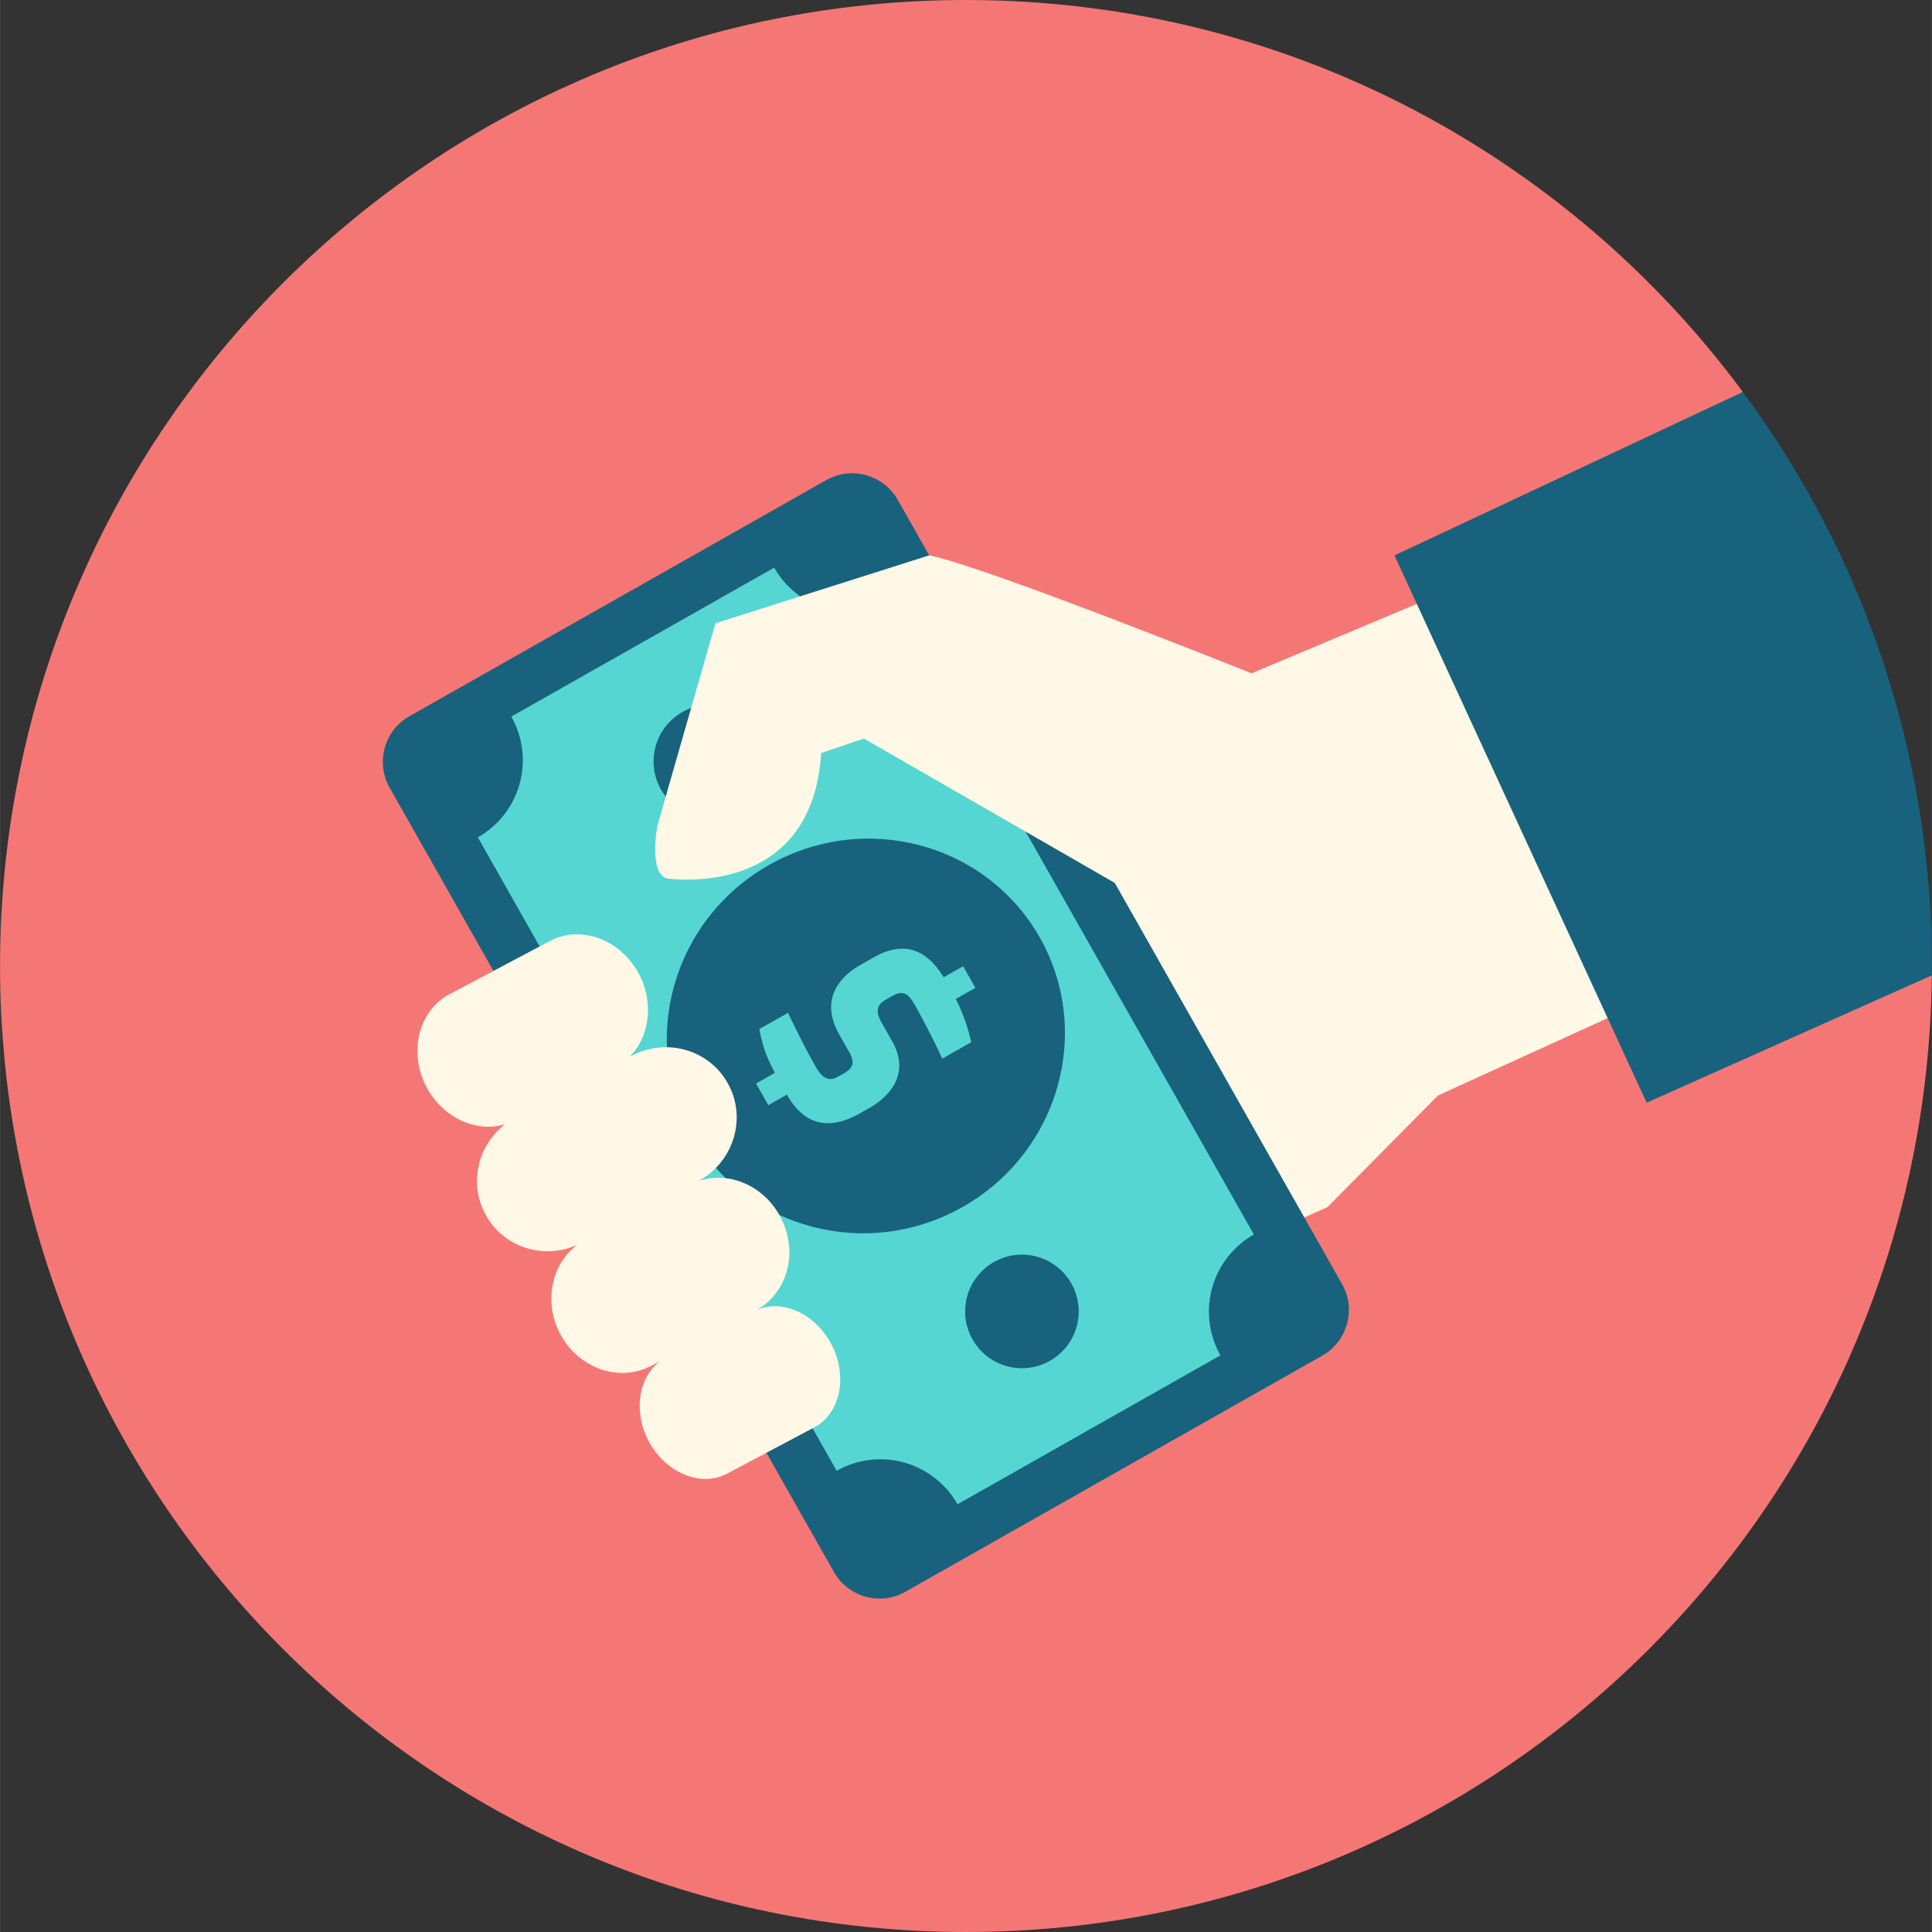
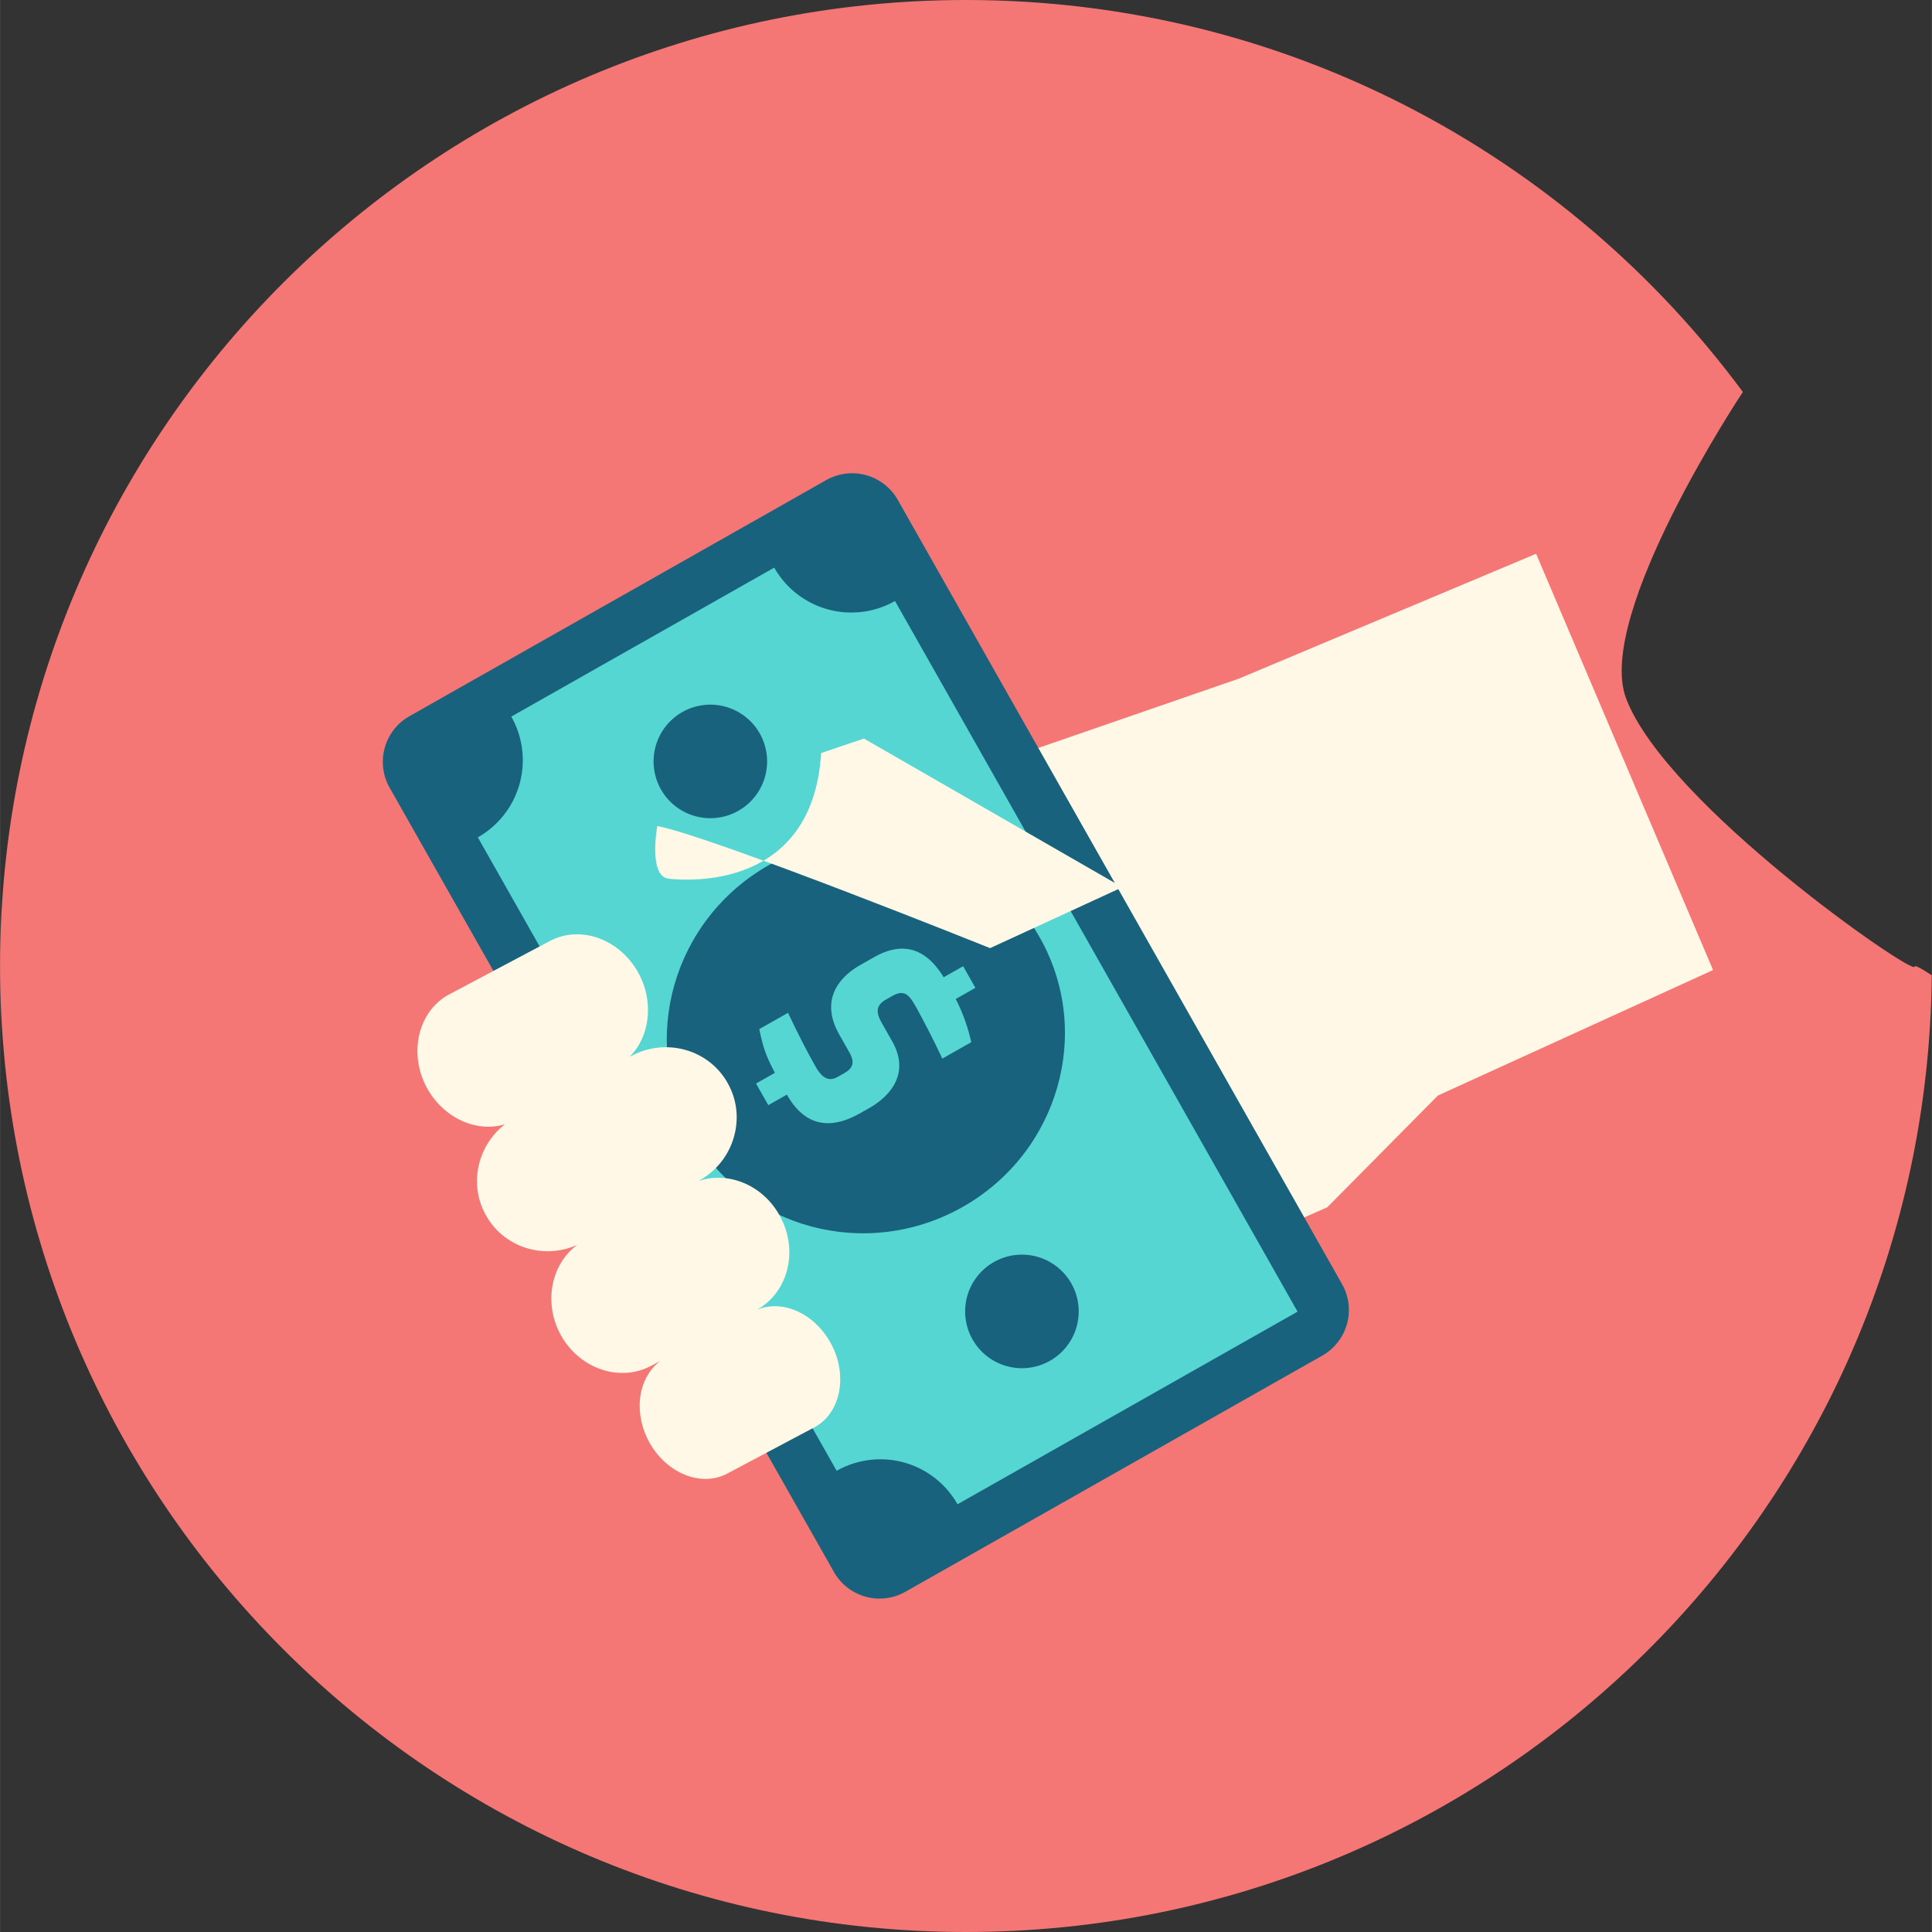
<svg xmlns="http://www.w3.org/2000/svg" preserveAspectRatio="xMidYMid meet" id="comp-kclylg5msvgcontent" data-bbox="21.5 21.5 156.992 157" viewBox="21.5 21.5 156.992 157" height="200" width="200" data-type="color" role="img">
  <rect x="21.5" y="21.5" width="156.992" height="157" fill="#333333" stroke="none" />
  <g>
    <path d="M177.079 100.057c.005-.256 1.397.704 1.397.704-.401 43.003-35.379 77.739-78.48 77.739-43.342 0-78.496-35.152-78.496-78.508 0-43.34 35.154-78.492 78.496-78.492 25.893 0 48.838 12.529 63.13 31.852 0 0-12.058 18.122-9.488 24.906 3.272 8.637 23.425 22.568 23.441 21.799z" fill="#F57775" data-color="1" />
    <path fill="#FFF8E6" d="M160.704 100.329l-22.356 10.194-8.993 9.083-24.839 10.935-14.44-42.802 32.087-11.088 24.162-10.15 14.379 33.828z" data-color="2" />
-     <path d="M178.492 99.992c0 .256 0 .513-.016.769l-23.169 10.35-20.493-44.477 28.312-13.282c9.662 13.042 15.366 29.176 15.366 46.64z" fill="#18627D" data-color="3" />
    <path d="M95.063 150.857a4.263 4.263 0 0 1-5.793-1.603L53.153 85.5a4.263 4.263 0 0 1 1.603-5.793l33.896-19.201a4.263 4.263 0 0 1 5.793 1.603l36.117 63.753a4.263 4.263 0 0 1-1.603 5.793l-33.896 19.202z" fill="#18627D" data-color="3" />
    <path fill="#55D6D2" d="M90.68 64.078l36.26 64.01-33.902 19.204-36.26-64.01L90.68 64.077z" data-color="4" />
    <path fill="#18627D" d="M105.99 97.68c4.346 7.673 1.543 17.477-6.261 21.898-7.804 4.42-17.654 1.784-22-5.889-4.347-7.672-1.544-17.476 6.26-21.897 7.804-4.42 17.654-1.784 22 5.889z" data-color="3" />
    <path d="M92.554 99.269c2.643-1.485 4.415-.343 5.626 1.646l1.583-.897.996 1.758-1.597.905a14.469 14.469 0 0 1 1.26 3.512l-2.352 1.332a69.993 69.993 0 0 0-2.089-4.106c-.591-1.076-.976-1.551-1.993-.974l-.456.258c-.796.451-.926.962-.373 1.938l.84 1.482c1.549 2.734-.365 4.572-1.847 5.411l-.769.435c-3.135 1.776-4.904.316-5.942-1.516l-1.51.855-.996-1.758 1.533-.868c-.807-1.531-.966-2.146-1.271-3.554l2.338-1.324c.362.768 1.265 2.651 2.235 4.364.443.783.982 1.304 1.778.853l.534-.302c.663-.376.941-.807.428-1.714l-.808-1.427c-1.87-3.3.693-5.086 1.706-5.66l1.146-.649z" fill="#55D6D2" data-color="4" />
    <path d="M95.328 69.573l-4.447-7.85-7.196 4.077a7.202 7.202 0 0 0 11.643 3.773z" fill="#18627D" data-color="3" />
-     <path d="M129.031 129.064l-4.416-7.794a7.202 7.202 0 0 0-2.797 11.879l7.213-4.085z" fill="#18627D" data-color="3" />
    <path d="M57.569 90.437a7.202 7.202 0 0 0 4.282-12.27l-8.503 4.817 4.221 7.453z" fill="#18627D" data-color="3" />
    <path d="M100.015 145.5a7.202 7.202 0 0 0-12.709-2.572l4.191 7.397 8.518-4.825z" fill="#18627D" data-color="3" />
    <path fill="#18627D" d="M83.235 81.102a4.613 4.613 0 1 1-8.028 4.547 4.613 4.613 0 0 1 8.028-4.547z" data-color="3" />
    <path fill="#18627D" d="M108.511 125.719a4.614 4.614 0 1 1-8.028 4.547 4.614 4.614 0 0 1 8.028-4.547z" data-color="3" />
-     <path d="M112.697 93.6L91.7 81.517l-3.475 1.177C87.543 93.758 77.5 93.093 75.83 92.905c-1.672-.192-.92-4.28-.92-4.28l4.722-16.477 17.371-5.518c4.486.859 27.044 9.923 27.044 9.923L112.697 93.6z" fill="#FFF8E6" data-color="2" />
+     <path d="M112.697 93.6L91.7 81.517l-3.475 1.177C87.543 93.758 77.5 93.093 75.83 92.905c-1.672-.192-.92-4.28-.92-4.28c4.486.859 27.044 9.923 27.044 9.923L112.697 93.6z" fill="#FFF8E6" data-color="2" />
    <path d="M89.774 133.59c0 1.682-.753 3.204-2.147 3.925l-7.034 3.733c-2.147 1.137-5.015-.048-6.393-2.66a6.218 6.218 0 0 1-.721-2.852c0-1.474.593-2.82 1.666-3.637l-.753.401c-2.596 1.362-5.896.192-7.387-2.628a6.148 6.148 0 0 1-.705-2.852c0-1.73.753-3.349 2.099-4.358-2.788 1.25-6.073.16-7.483-2.531a5.657 5.657 0 0 1-.657-2.644c0-1.778.817-3.493 2.275-4.63-2.339.721-5.063-.529-6.393-3.044a6.272 6.272 0 0 1-.721-2.916c0-1.923.929-3.717 2.596-4.598l8.188-4.342c2.516-1.314 5.736-.112 7.226 2.708.497.945.721 1.955.721 2.916 0 1.442-.513 2.82-1.474 3.781l.144-.064c2.884-1.522 6.409-.465 7.883 2.355a5.61 5.61 0 0 1 .657 2.644 5.886 5.886 0 0 1-3.14 5.191c2.467-.865 5.352.336 6.698 2.916a6.17 6.17 0 0 1 .721 2.852c0 1.923-.945 3.733-2.628 4.679 2.099-.881 4.727.32 6.041 2.804.496.928.721 1.922.721 2.851z" fill="#FFF8E6" data-color="2" />
  </g>
</svg>